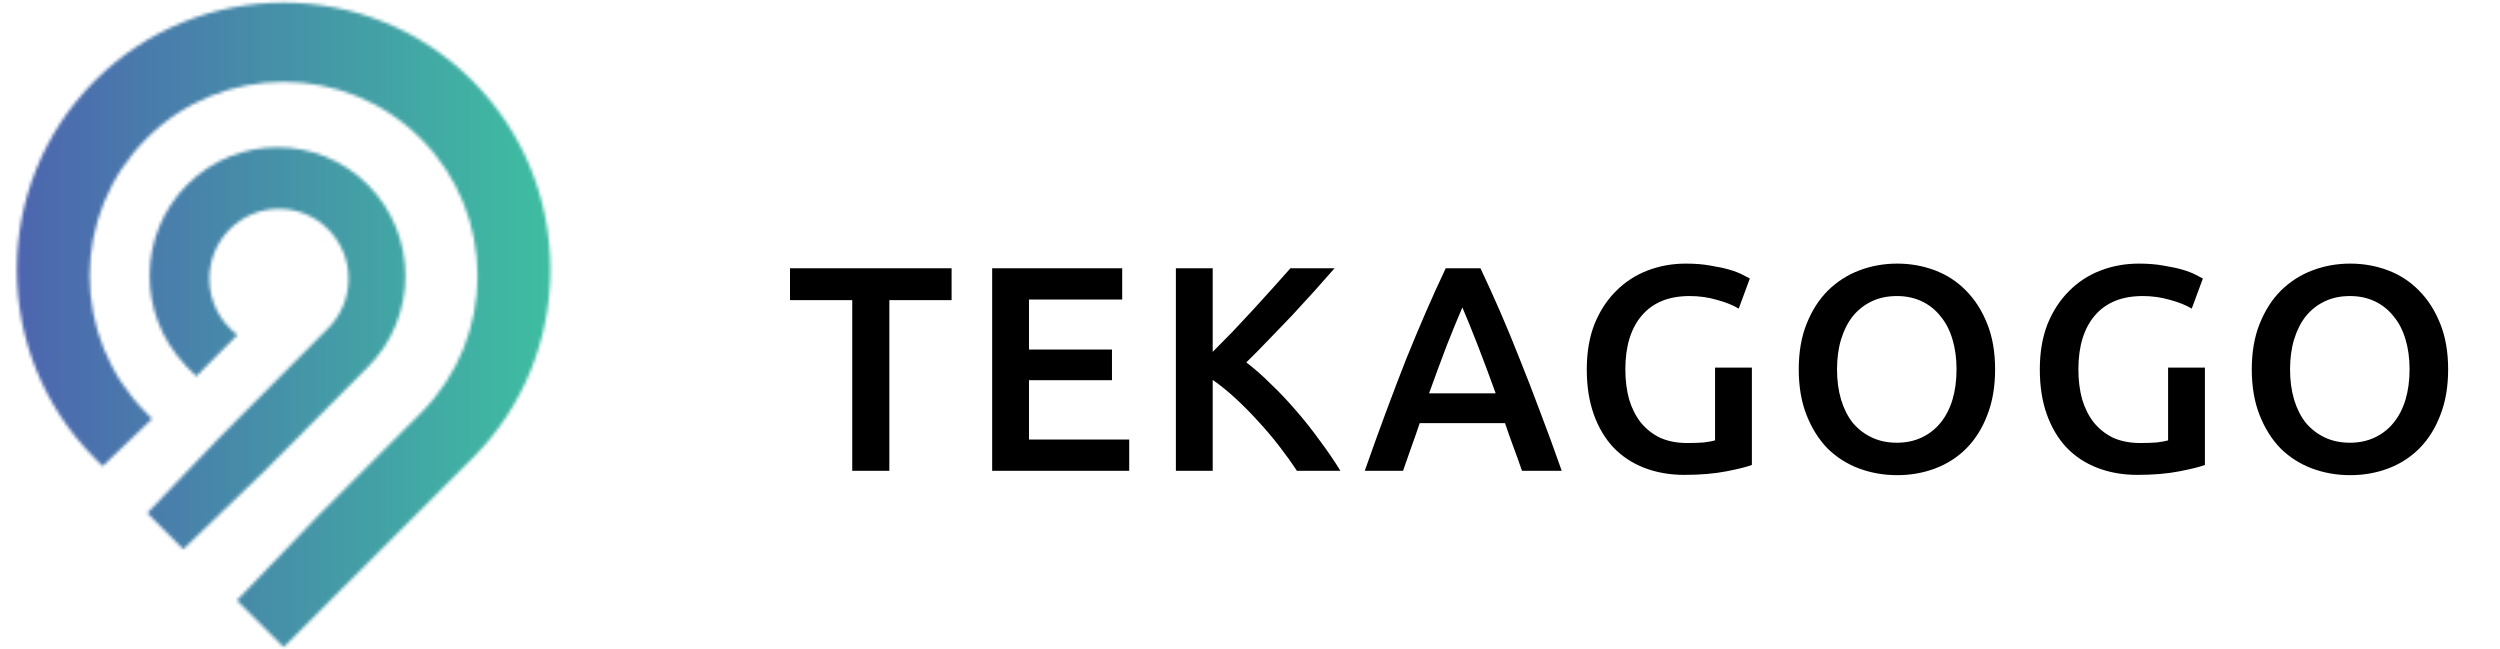
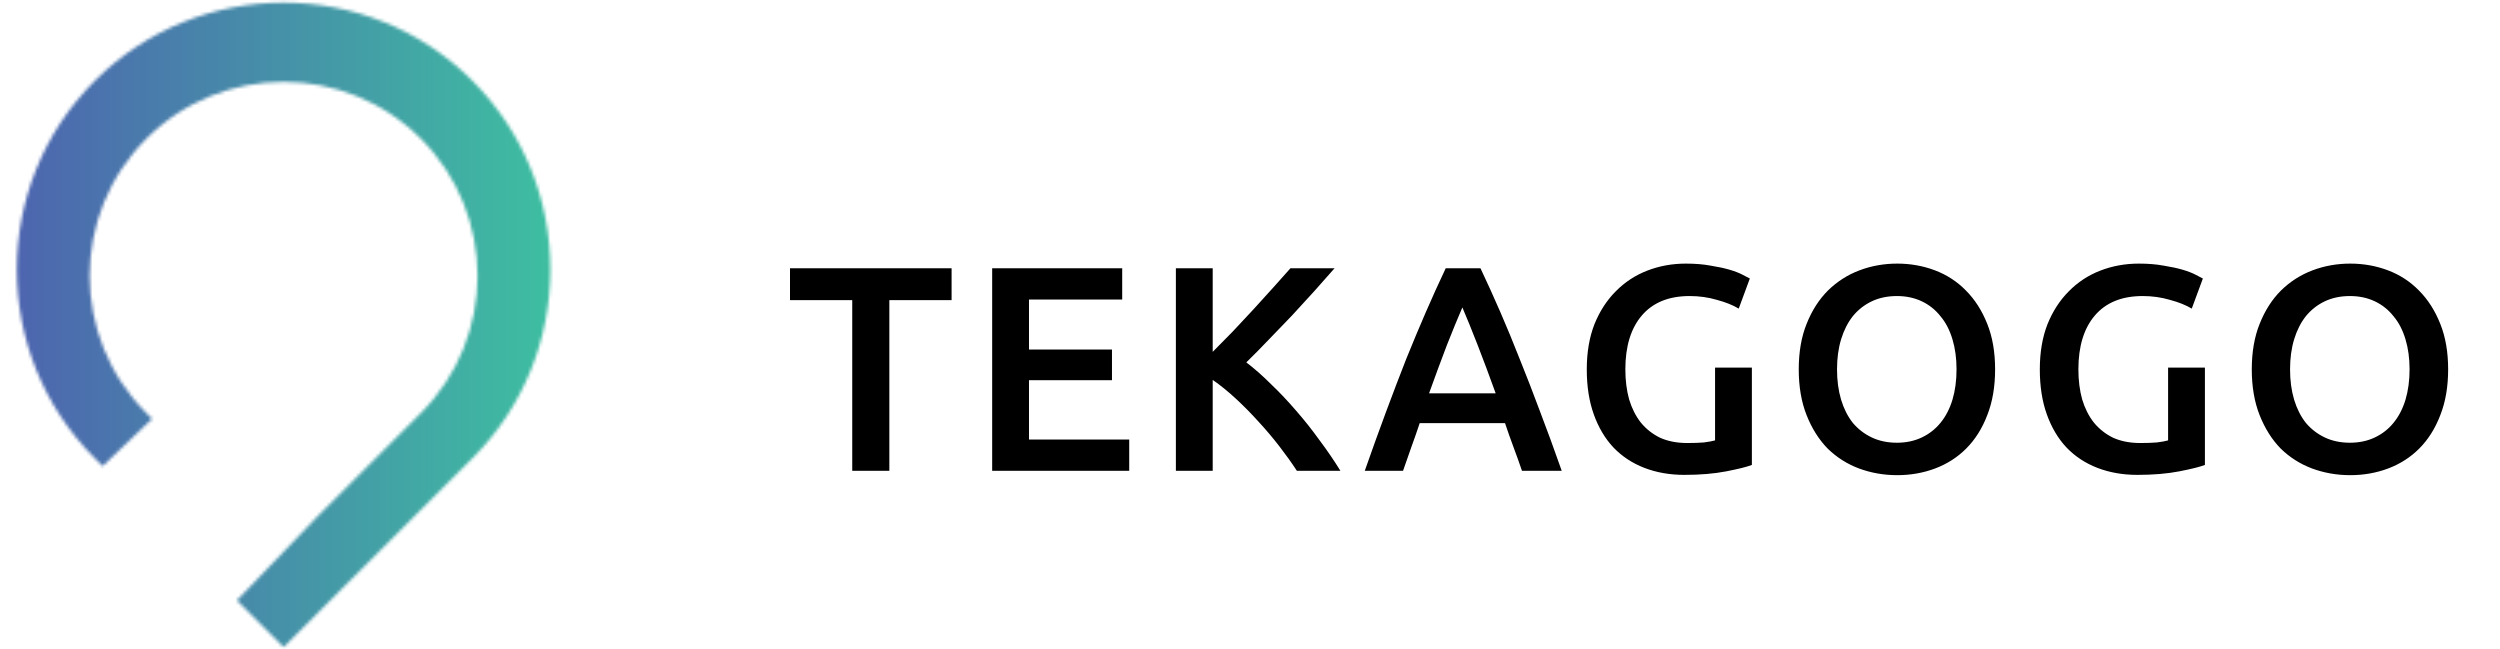
<svg xmlns="http://www.w3.org/2000/svg" width="770" height="200" viewBox="0 0 770 200" fill="none">
  <path d="M293.09 82.631V92.441H273.92V145.001H262.49V92.441H243.32V82.631H293.09ZM305.589 145.001V82.631H345.639V92.261H316.929V107.651H342.489V117.101H316.929V135.371H347.799V145.001H305.589ZM399.432 145.001C397.872 142.601 396.072 140.081 394.032 137.441C391.992 134.801 389.832 132.251 387.552 129.791C385.332 127.331 383.022 124.991 380.622 122.771C378.222 120.551 375.852 118.631 373.512 117.011V145.001H362.172V82.631H373.512V108.371C375.492 106.391 377.562 104.291 379.722 102.071C381.882 99.791 384.012 97.511 386.112 95.231C388.272 92.891 390.312 90.641 392.232 88.481C394.152 86.321 395.892 84.371 397.452 82.631H411.042C409.062 84.911 406.962 87.281 404.742 89.741C402.522 92.201 400.242 94.691 397.902 97.211C395.562 99.671 393.192 102.131 390.792 104.591C388.452 107.051 386.142 109.391 383.862 111.611C386.382 113.531 388.932 115.781 391.512 118.361C394.152 120.881 396.732 123.611 399.252 126.551C401.772 129.431 404.172 132.461 406.452 135.641C408.792 138.761 410.922 141.881 412.842 145.001H399.432ZM468.769 145.001C467.929 142.541 467.059 140.111 466.159 137.711C465.259 135.311 464.389 132.851 463.549 130.331H437.269C436.429 132.851 435.559 135.341 434.659 137.801C433.819 140.201 432.979 142.601 432.139 145.001H420.349C422.689 138.341 424.909 132.191 427.009 126.551C429.109 120.911 431.149 115.571 433.129 110.531C435.169 105.491 437.179 100.691 439.159 96.131C441.139 91.571 443.179 87.071 445.279 82.631H455.989C458.089 87.071 460.129 91.571 462.109 96.131C464.089 100.691 466.069 105.491 468.049 110.531C470.089 115.571 472.159 120.911 474.259 126.551C476.419 132.191 478.669 138.341 481.009 145.001H468.769ZM450.409 94.691C449.029 97.871 447.439 101.741 445.639 106.301C443.899 110.861 442.069 115.811 440.149 121.151H460.669C458.749 115.811 456.889 110.831 455.089 106.211C453.289 101.591 451.729 97.751 450.409 94.691ZM520.408 91.181C513.988 91.181 509.068 93.191 505.648 97.211C502.288 101.171 500.608 106.691 500.608 113.771C500.608 117.131 500.998 120.221 501.778 123.041C502.618 125.801 503.818 128.171 505.378 130.151C506.998 132.131 508.978 133.691 511.318 134.831C513.718 135.911 516.508 136.451 519.688 136.451C521.668 136.451 523.378 136.391 524.818 136.271C526.258 136.091 527.398 135.881 528.238 135.641V113.231H539.578V143.201C538.018 143.801 535.378 144.461 531.658 145.181C527.938 145.901 523.648 146.261 518.788 146.261C514.288 146.261 510.178 145.541 506.458 144.101C502.738 142.661 499.558 140.561 496.918 137.801C494.338 135.041 492.328 131.651 490.888 127.631C489.448 123.611 488.728 118.991 488.728 113.771C488.728 108.551 489.508 103.931 491.068 99.911C492.688 95.891 494.878 92.501 497.638 89.741C500.398 86.921 503.638 84.791 507.358 83.351C511.078 81.911 515.038 81.191 519.238 81.191C522.118 81.191 524.668 81.401 526.888 81.821C529.168 82.181 531.118 82.601 532.738 83.081C534.358 83.561 535.678 84.071 536.698 84.611C537.778 85.151 538.528 85.541 538.948 85.781L535.528 95.051C533.728 93.971 531.478 93.071 528.778 92.351C526.138 91.571 523.348 91.181 520.408 91.181ZM565.803 113.771C565.803 117.191 566.223 120.311 567.063 123.131C567.903 125.891 569.103 128.261 570.663 130.241C572.283 132.161 574.233 133.661 576.513 134.741C578.793 135.821 581.373 136.361 584.253 136.361C587.073 136.361 589.623 135.821 591.903 134.741C594.183 133.661 596.103 132.161 597.663 130.241C599.283 128.261 600.513 125.891 601.353 123.131C602.193 120.311 602.613 117.191 602.613 113.771C602.613 110.351 602.193 107.261 601.353 104.501C600.513 101.681 599.283 99.311 597.663 97.391C596.103 95.411 594.183 93.881 591.903 92.801C589.623 91.721 587.073 91.181 584.253 91.181C581.373 91.181 578.793 91.721 576.513 92.801C574.233 93.881 572.283 95.411 570.663 97.391C569.103 99.371 567.903 101.741 567.063 104.501C566.223 107.261 565.803 110.351 565.803 113.771ZM614.493 113.771C614.493 119.111 613.683 123.821 612.063 127.901C610.503 131.981 608.343 135.401 605.583 138.161C602.883 140.861 599.703 142.901 596.043 144.281C592.383 145.661 588.483 146.351 584.343 146.351C580.203 146.351 576.273 145.661 572.553 144.281C568.893 142.901 565.683 140.861 562.923 138.161C560.223 135.401 558.063 131.981 556.443 127.901C554.823 123.821 554.013 119.111 554.013 113.771C554.013 108.431 554.823 103.751 556.443 99.731C558.063 95.651 560.253 92.231 563.013 89.471C565.833 86.711 569.073 84.641 572.733 83.261C576.393 81.881 580.263 81.191 584.343 81.191C588.423 81.191 592.293 81.881 595.953 83.261C599.613 84.641 602.793 86.711 605.493 89.471C608.253 92.231 610.443 95.651 612.063 99.731C613.683 103.751 614.493 108.431 614.493 113.771ZM659.943 91.181C653.523 91.181 648.603 93.191 645.183 97.211C641.823 101.171 640.143 106.691 640.143 113.771C640.143 117.131 640.533 120.221 641.313 123.041C642.153 125.801 643.353 128.171 644.913 130.151C646.533 132.131 648.513 133.691 650.853 134.831C653.253 135.911 656.043 136.451 659.223 136.451C661.203 136.451 662.913 136.391 664.353 136.271C665.793 136.091 666.933 135.881 667.773 135.641V113.231H679.113V143.201C677.553 143.801 674.913 144.461 671.193 145.181C667.473 145.901 663.183 146.261 658.323 146.261C653.823 146.261 649.713 145.541 645.993 144.101C642.273 142.661 639.093 140.561 636.453 137.801C633.873 135.041 631.863 131.651 630.423 127.631C628.983 123.611 628.263 118.991 628.263 113.771C628.263 108.551 629.043 103.931 630.603 99.911C632.223 95.891 634.413 92.501 637.173 89.741C639.933 86.921 643.173 84.791 646.893 83.351C650.613 81.911 654.573 81.191 658.773 81.191C661.653 81.191 664.203 81.401 666.423 81.821C668.703 82.181 670.653 82.601 672.273 83.081C673.893 83.561 675.213 84.071 676.233 84.611C677.313 85.151 678.063 85.541 678.483 85.781L675.063 95.051C673.263 93.971 671.013 93.071 668.313 92.351C665.673 91.571 662.883 91.181 659.943 91.181ZM705.338 113.771C705.338 117.191 705.758 120.311 706.598 123.131C707.438 125.891 708.638 128.261 710.198 130.241C711.818 132.161 713.768 133.661 716.048 134.741C718.328 135.821 720.908 136.361 723.788 136.361C726.608 136.361 729.158 135.821 731.438 134.741C733.718 133.661 735.638 132.161 737.198 130.241C738.818 128.261 740.048 125.891 740.888 123.131C741.728 120.311 742.148 117.191 742.148 113.771C742.148 110.351 741.728 107.261 740.888 104.501C740.048 101.681 738.818 99.311 737.198 97.391C735.638 95.411 733.718 93.881 731.438 92.801C729.158 91.721 726.608 91.181 723.788 91.181C720.908 91.181 718.328 91.721 716.048 92.801C713.768 93.881 711.818 95.411 710.198 97.391C708.638 99.371 707.438 101.741 706.598 104.501C705.758 107.261 705.338 110.351 705.338 113.771ZM754.028 113.771C754.028 119.111 753.218 123.821 751.598 127.901C750.038 131.981 747.878 135.401 745.118 138.161C742.418 140.861 739.238 142.901 735.578 144.281C731.918 145.661 728.018 146.351 723.878 146.351C719.738 146.351 715.808 145.661 712.088 144.281C708.428 142.901 705.218 140.861 702.458 138.161C699.758 135.401 697.598 131.981 695.978 127.901C694.358 123.821 693.548 119.111 693.548 113.771C693.548 108.431 694.358 103.751 695.978 99.731C697.598 95.651 699.788 92.231 702.548 89.471C705.368 86.711 708.608 84.641 712.268 83.261C715.928 81.881 719.798 81.191 723.878 81.191C727.958 81.191 731.828 81.881 735.488 83.261C739.148 84.641 742.328 86.711 745.028 89.471C747.788 92.231 749.978 95.651 751.598 99.731C753.218 103.751 754.028 108.431 754.028 113.771Z" fill="black" />
  <mask id="mask0_1100_61" style="mask-type:alpha" maskUnits="userSpaceOnUse" x="45" y="45" width="80" height="125">
-     <path fill-rule="evenodd" clip-rule="evenodd" d="M57.592 56.956C65.275 49.227 75.369 45.363 85.463 45.363C95.557 45.363 105.649 49.227 113.333 56.956C128.701 72.412 128.701 97.563 113.333 113.02L81.371 145.168L56.432 169.151L45.371 158.025L67.328 135.035L100.838 101.33C104.849 97.411 107.351 91.937 107.351 85.869C107.351 73.96 97.754 64.306 85.913 64.306C74.072 64.306 64.474 73.96 64.474 85.869C64.474 92.949 67.883 99.215 73.124 103.146L65.259 111.057L60.45 115.895L57.596 113.023L57.589 113.016L56.898 112.322L56.933 112.286C42.26 96.777 42.46 72.176 57.592 56.956Z" fill="white" />
-   </mask>
+     </mask>
  <g mask="url(#mask0_1100_61)">
    <path fill-rule="evenodd" clip-rule="evenodd" d="M-870.547 721.717H1006.17V-340.053H-870.547V721.717Z" fill="url(#paint0_linear_1100_61)" />
  </g>
  <mask id="mask1_1100_61" style="mask-type:alpha" maskUnits="userSpaceOnUse" x="5" y="0" width="165" height="200">
    <path fill-rule="evenodd" clip-rule="evenodd" d="M29.217 24.86C45.243 8.829 66.297 0.812 87.35 0.812C108.405 0.812 129.459 8.829 145.487 24.86C177.54 56.923 177.54 109.104 145.487 141.166L87.453 199.218L87.352 199.115L87.249 199.218L72.96 184.923L97.719 159.137L129.61 127.236C152.91 103.93 152.91 65.999 129.61 42.694C106.31 19.386 68.394 19.386 45.093 42.694C21.794 65.999 21.794 103.93 45.093 127.236L46.851 128.995L31.616 143.566L29.217 141.166C-2.838 109.104 -2.838 56.923 29.217 24.86Z" fill="white" />
  </mask>
  <g mask="url(#mask1_1100_61)">
    <path fill-rule="evenodd" clip-rule="evenodd" d="M-882.324 727.269H1021.21V-343.803H-882.324V727.269Z" fill="url(#paint1_linear_1100_61)" />
  </g>
  <defs>
    <linearGradient id="paint0_linear_1100_61" x1="4.449" y1="145.745" x2="166.484" y2="145.745" gradientUnits="userSpaceOnUse">
      <stop stop-color="#4D65AF" />
      <stop offset="1" stop-color="#3EBEA1" />
    </linearGradient>
    <linearGradient id="paint1_linear_1100_61" x1="5.176" y1="146.253" x2="169.526" y2="146.253" gradientUnits="userSpaceOnUse">
      <stop stop-color="#4D65AF" />
      <stop offset="1" stop-color="#3EBEA1" />
    </linearGradient>
  </defs>
</svg>